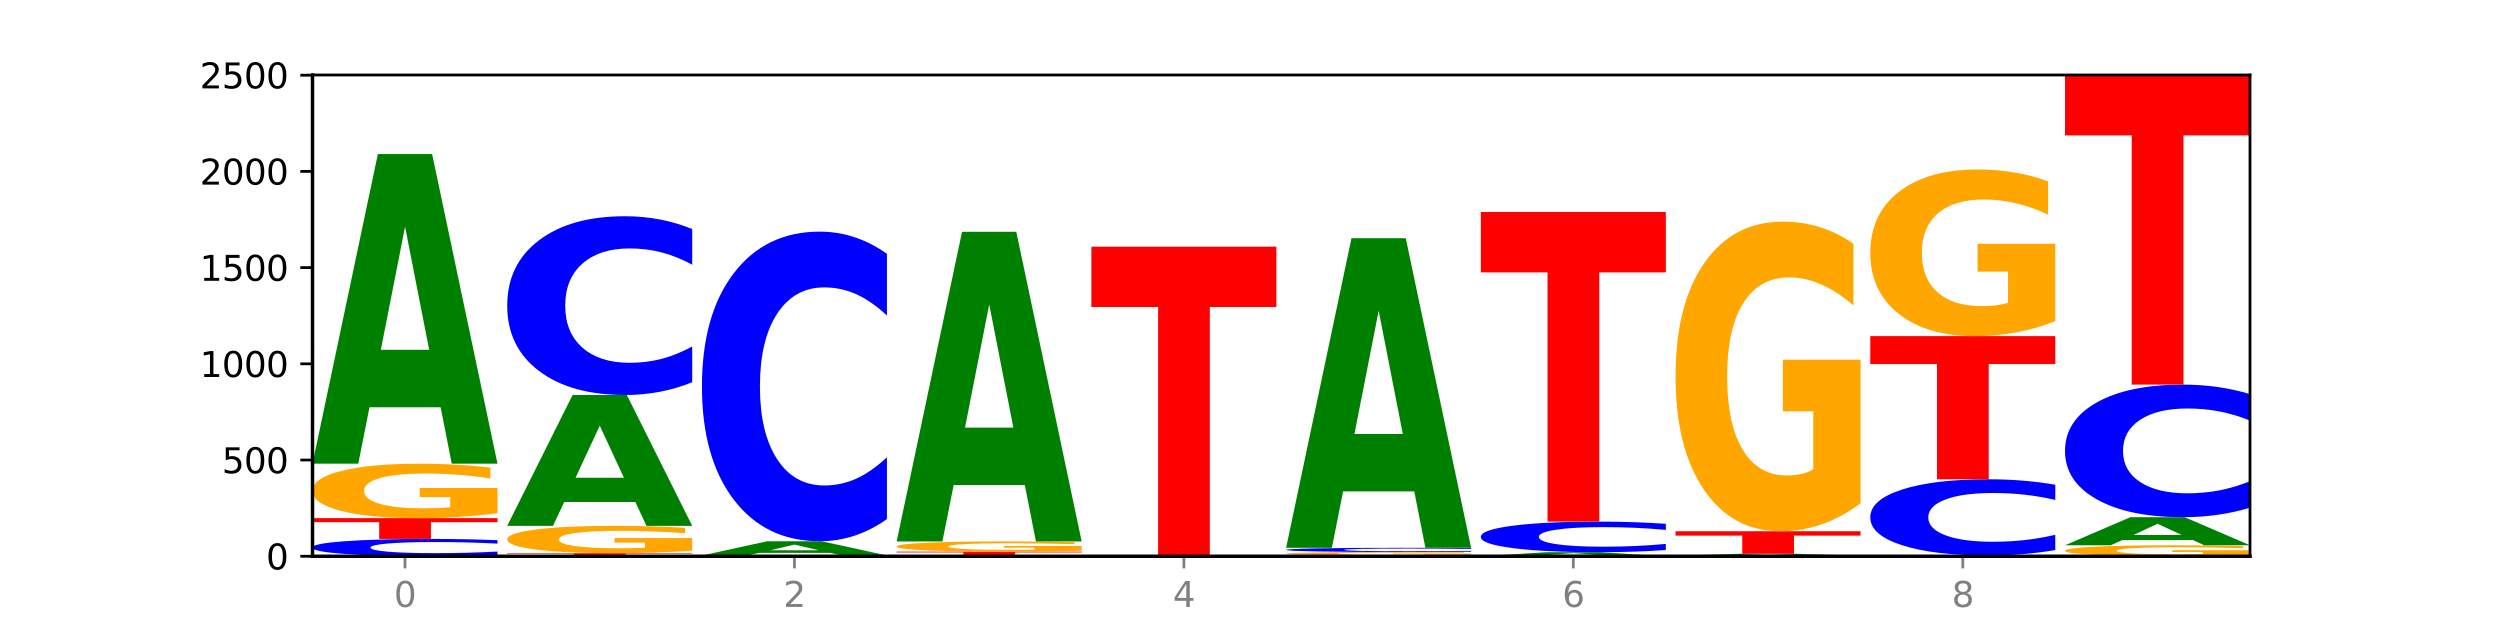
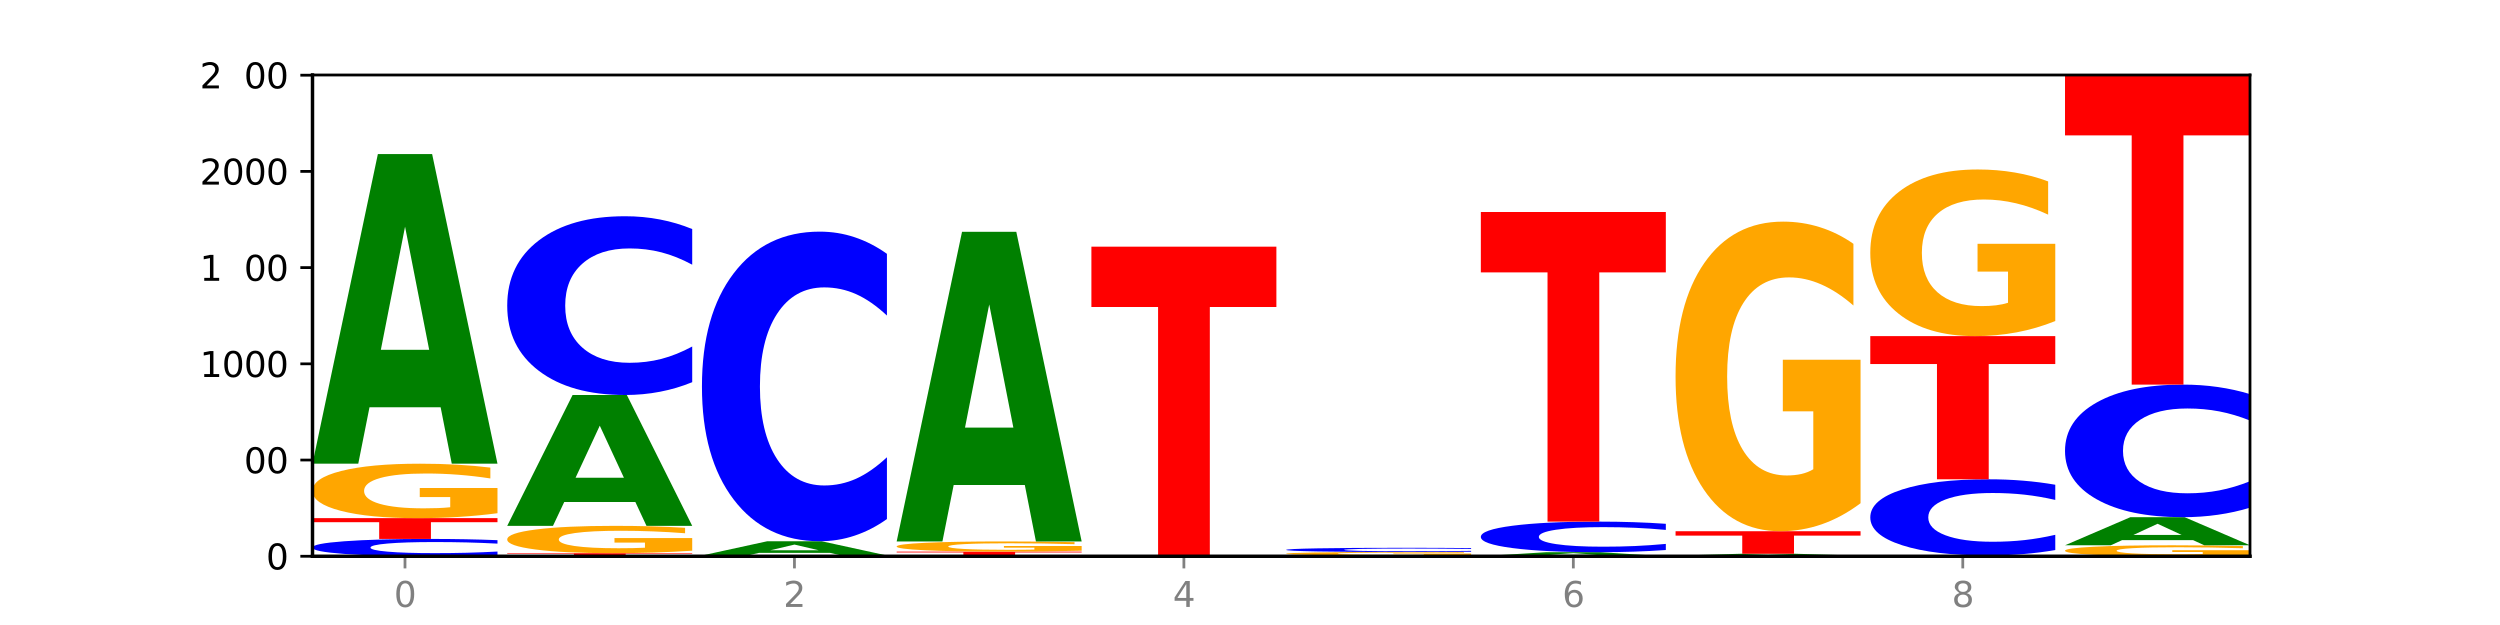
<svg xmlns="http://www.w3.org/2000/svg" xmlns:xlink="http://www.w3.org/1999/xlink" width="720pt" height="180pt" viewBox="0 0 720 180" version="1.1">
  <defs>
    <style type="text/css">*{stroke-linejoin: round; stroke-linecap: butt}</style>
  </defs>
  <g id="figure_1">
    <g id="patch_1">
      <path d="M 0 180  L 720 180  L 720 0  L 0 0  z " style="fill: #ffffff" />
    </g>
    <g id="axes_1">
      <g id="patch_2">
        <path d="M 90 160.2  L 648 160.2  L 648 21.6  L 90 21.6  z " style="fill: #ffffff" />
      </g>
      <g id="line2d_1">
        <path d="M 90 160.2  L 648 160.2  " clip-path="url(#p8312a7737a)" style="fill: none; stroke: #000000; stroke-width: 0.5; stroke-linecap: square" />
      </g>
      <g id="patch_3">
        <path d="M 143.276 159.842  Q 138.82 160.02 134.001 160.109  Q 129.182 160.2 123.934 160.2  Q 108.282 160.2 99.141 159.528  Q 90 158.857 90 157.708  Q 90 156.555 99.141 155.884  Q 108.282 155.212 123.934 155.212  Q 129.182 155.212 134.001 155.303  Q 138.82 155.393 143.276 155.57  L 143.276 156.564  Q 138.78 156.329 134.417 156.22  Q 130.055 156.111 125.236 156.111  Q 116.591 156.111 111.638 156.536  Q 106.698 156.961 106.698 157.708  Q 106.698 158.452 111.638 158.877  Q 116.591 159.302 125.236 159.302  Q 130.055 159.302 134.417 159.192  Q 138.78 159.082 143.276 158.847  L 143.276 159.842  z " clip-path="url(#p8312a7737a)" style="fill: #0000ff" />
      </g>
      <g id="patch_4">
        <path d="M 90 149.227  L 143.276 149.227  L 143.276 150.395  L 124.109 150.395  L 124.109 155.212  L 109.204 155.212  L 109.204 150.395  L 90 150.395  L 90 149.227  z " clip-path="url(#p8312a7737a)" style="fill: #ff0000" />
      </g>
      <g id="patch_5">
        <path d="M 143.276 147.808  Q 137.903 148.518 132.124 148.874  Q 126.345 149.227 120.184 149.227  Q 106.262 149.227 98.131 147.115  Q 90 145.003 90 141.391  Q 90 137.736 98.274 135.64  Q 106.561 133.544 120.972 133.544  Q 126.525 133.544 131.611 133.829  Q 136.709 134.111 141.223 134.668  L 141.223 137.794  Q 136.566 137.079 131.957 136.725  Q 127.348 136.369 122.716 136.369  Q 114.143 136.369 109.498 137.671  Q 104.853 138.97 104.853 141.391  Q 104.853 143.788 109.331 145.097  Q 113.808 146.402 122.047 146.402  Q 124.292 146.402 126.214 146.328  Q 128.136 146.25 129.665 146.088  L 129.665 143.153  L 120.889 143.153  L 120.889 140.538  L 143.276 140.538  L 143.276 147.808  z " clip-path="url(#p8312a7737a)" style="fill: #ffa600" />
      </g>
      <g id="patch_6">
        <path d="M 126.905 117.301  L 106.415 117.301  L 103.18 133.544  L 90 133.544  L 108.823 44.377  L 124.454 44.377  L 143.276 133.544  L 130.107 133.544  L 126.905 117.301  z M 109.683 100.751  L 123.604 100.751  L 116.655 65.283  L 109.683 100.751  z " clip-path="url(#p8312a7737a)" style="fill: #008000" />
      </g>
      <g id="patch_7">
        <path d="M 146.08 159.313  L 199.357 159.313  L 199.357 159.486  L 180.19 159.486  L 180.19 160.2  L 165.285 160.2  L 165.285 159.486  L 146.08 159.486  L 146.08 159.313  z " clip-path="url(#p8312a7737a)" style="fill: #ff0000" />
      </g>
      <g id="patch_8">
        <path d="M 199.357 158.601  Q 193.984 158.957 188.205 159.136  Q 182.426 159.313 176.265 159.313  Q 162.343 159.313 154.212 158.253  Q 146.08 157.194 146.08 155.381  Q 146.08 153.547 154.355 152.496  Q 162.641 151.444 177.053 151.444  Q 182.605 151.444 187.691 151.587  Q 192.79 151.728 197.303 152.008  L 197.303 153.577  Q 192.646 153.217 188.038 153.04  Q 183.429 152.861 178.796 152.861  Q 170.223 152.861 165.578 153.515  Q 160.934 154.167 160.934 155.381  Q 160.934 156.584 165.411 157.241  Q 169.889 157.896 178.127 157.896  Q 180.372 157.896 182.294 157.858  Q 184.217 157.819 185.745 157.738  L 185.745 156.265  L 176.969 156.265  L 176.969 154.954  L 199.357 154.954  L 199.357 158.601  z " clip-path="url(#p8312a7737a)" style="fill: #ffa600" />
      </g>
      <g id="patch_9">
        <path d="M 182.985 144.579  L 162.496 144.579  L 159.261 151.444  L 146.08 151.444  L 164.903 113.76  L 180.534 113.76  L 199.357 151.444  L 186.187 151.444  L 182.985 144.579  z M 165.764 137.585  L 179.684 137.585  L 172.735 122.595  L 165.764 137.585  z " clip-path="url(#p8312a7737a)" style="fill: #008000" />
      </g>
      <g id="patch_10">
        <path d="M 199.357 110.07  Q 194.9 111.899 190.081 112.824  Q 185.263 113.76 180.014 113.76  Q 164.363 113.76 155.222 106.826  Q 146.08 99.892 146.08 88.034  Q 146.08 76.134 155.222 69.211  Q 164.363 62.277 180.014 62.277  Q 185.263 62.277 190.081 63.213  Q 194.9 64.138 199.357 65.967  L 199.357 76.23  Q 194.86 73.805 190.498 72.678  Q 186.135 71.55 181.316 71.55  Q 172.672 71.55 167.718 75.942  Q 162.779 80.324 162.779 88.034  Q 162.779 95.713 167.718 100.105  Q 172.672 104.486 181.316 104.486  Q 186.135 104.486 190.498 103.359  Q 194.86 102.221 199.357 99.796  L 199.357 110.07  z " clip-path="url(#p8312a7737a)" style="fill: #0000ff" />
      </g>
      <g id="patch_11">
        <path d="M 255.437 160.18  Q 250.064 160.19 244.285 160.195  Q 238.506 160.2 232.345 160.2  Q 218.423 160.2 210.292 160.17  Q 202.161 160.14 202.161 160.089  Q 202.161 160.038 210.435 160.008  Q 218.722 159.978 233.133 159.978  Q 238.685 159.978 243.772 159.982  Q 248.87 159.986 253.384 159.994  L 253.384 160.038  Q 248.727 160.028 244.118 160.023  Q 239.509 160.018 234.876 160.018  Q 226.304 160.018 221.659 160.037  Q 217.014 160.055 217.014 160.089  Q 217.014 160.123 221.492 160.142  Q 225.969 160.16 234.208 160.16  Q 236.453 160.16 238.375 160.159  Q 240.297 160.158 241.826 160.156  L 241.826 160.114  L 233.05 160.114  L 233.05 160.077  L 255.437 160.077  L 255.437 160.18  z " clip-path="url(#p8312a7737a)" style="fill: #ffa600" />
      </g>
      <g id="patch_12">
        <path d="M 239.065 159.231  L 218.576 159.231  L 215.341 159.978  L 202.161 159.978  L 220.983 155.877  L 236.615 155.877  L 255.437 159.978  L 242.268 159.978  L 239.065 159.231  z M 221.844 158.47  L 235.765 158.47  L 228.815 156.839  L 221.844 158.47  z " clip-path="url(#p8312a7737a)" style="fill: #008000" />
      </g>
      <g id="patch_13">
        <path d="M 255.437 149.486  Q 250.981 152.654 246.162 154.257  Q 241.343 155.877 236.094 155.877  Q 220.443 155.877 211.302 143.868  Q 202.161 131.859 202.161 111.321  Q 202.161 90.71 211.302 78.719  Q 220.443 66.71 236.094 66.71  Q 241.343 66.71 246.162 68.331  Q 250.981 69.933 255.437 73.102  L 255.437 90.876  Q 250.94 86.677 246.578 84.724  Q 242.215 82.772 237.397 82.772  Q 228.752 82.772 223.799 90.379  Q 218.859 97.967 218.859 111.321  Q 218.859 124.62 223.799 132.227  Q 228.752 139.816 237.397 139.816  Q 242.215 139.816 246.578 137.863  Q 250.94 135.893 255.437 131.693  L 255.437 149.486  z " clip-path="url(#p8312a7737a)" style="fill: #0000ff" />
      </g>
      <g id="patch_14">
        <path d="M 311.518 160.192  Q 307.061 160.196 302.242 160.198  Q 297.423 160.2 292.175 160.2  Q 276.524 160.2 267.382 160.185  Q 258.241 160.17 258.241 160.145  Q 258.241 160.119 267.382 160.104  Q 276.524 160.089 292.175 160.089  Q 297.423 160.089 302.242 160.091  Q 307.061 160.093 311.518 160.097  L 311.518 160.119  Q 307.021 160.114 302.658 160.112  Q 298.296 160.109 293.477 160.109  Q 284.832 160.109 279.879 160.119  Q 274.94 160.128 274.94 160.145  Q 274.94 160.161 279.879 160.171  Q 284.832 160.18 293.477 160.18  Q 298.296 160.18 302.658 160.178  Q 307.021 160.175 311.518 160.17  L 311.518 160.192  z " clip-path="url(#p8312a7737a)" style="fill: #0000ff" />
      </g>
      <g id="patch_15">
        <path d="M 258.241 158.87  L 311.518 158.87  L 311.518 159.108  L 292.35 159.108  L 292.35 160.089  L 277.445 160.089  L 277.445 159.108  L 258.241 159.108  L 258.241 158.87  z " clip-path="url(#p8312a7737a)" style="fill: #ff0000" />
      </g>
      <g id="patch_16">
        <path d="M 311.518 158.604  Q 306.145 158.737 300.366 158.804  Q 294.587 158.87 288.426 158.87  Q 274.504 158.87 266.372 158.474  Q 258.241 158.079 258.241 157.402  Q 258.241 156.718 266.516 156.325  Q 274.802 155.933 289.214 155.933  Q 294.766 155.933 299.852 155.986  Q 304.951 156.039 309.464 156.143  L 309.464 156.729  Q 304.807 156.595 300.198 156.529  Q 295.59 156.462 290.957 156.462  Q 282.384 156.462 277.739 156.706  Q 273.095 156.949 273.095 157.402  Q 273.095 157.851 277.572 158.096  Q 282.05 158.341 290.288 158.341  Q 292.533 158.341 294.455 158.327  Q 296.378 158.312 297.906 158.282  L 297.906 157.732  L 289.13 157.732  L 289.13 157.243  L 311.518 157.243  L 311.518 158.604  z " clip-path="url(#p8312a7737a)" style="fill: #ffa600" />
      </g>
      <g id="patch_17">
        <path d="M 295.146 139.689  L 274.657 139.689  L 271.421 155.933  L 258.241 155.933  L 277.064 66.766  L 292.695 66.766  L 311.518 155.933  L 298.348 155.933  L 295.146 139.689  z M 277.924 123.14  L 291.845 123.14  L 284.896 87.672  L 277.924 123.14  z " clip-path="url(#p8312a7737a)" style="fill: #008000" />
      </g>
      <g id="patch_18">
        <path d="M 314.322 71.033  L 367.598 71.033  L 367.598 88.423  L 348.431 88.423  L 348.431 160.2  L 333.526 160.2  L 333.526 88.423  L 314.322 88.423  L 314.322 71.033  z " clip-path="url(#p8312a7737a)" style="fill: #ff0000" />
      </g>
      <g id="patch_19">
        <path d="M 370.402 159.978  L 423.678 159.978  L 423.678 160.022  L 404.511 160.022  L 404.511 160.2  L 389.606 160.2  L 389.606 160.022  L 370.402 160.022  L 370.402 159.978  z " clip-path="url(#p8312a7737a)" style="fill: #ff0000" />
      </g>
      <g id="patch_20">
        <path d="M 423.678 159.888  Q 418.305 159.933 412.526 159.956  Q 406.747 159.978 400.586 159.978  Q 386.664 159.978 378.533 159.844  Q 370.402 159.71 370.402 159.48  Q 370.402 159.247 378.676 159.114  Q 386.963 158.981 401.374 158.981  Q 406.927 158.981 412.013 158.999  Q 417.111 159.017 421.625 159.052  L 421.625 159.251  Q 416.968 159.206 412.359 159.183  Q 407.75 159.16 403.118 159.16  Q 394.545 159.16 389.9 159.243  Q 385.255 159.326 385.255 159.48  Q 385.255 159.632 389.733 159.716  Q 394.21 159.799 402.449 159.799  Q 404.694 159.799 406.616 159.794  Q 408.538 159.789 410.067 159.779  L 410.067 159.592  L 401.291 159.592  L 401.291 159.426  L 423.678 159.426  L 423.678 159.888  z " clip-path="url(#p8312a7737a)" style="fill: #ffa600" />
      </g>
      <g id="patch_21">
        <path d="M 423.678 158.893  Q 419.222 158.937 414.403 158.959  Q 409.584 158.981 404.336 158.981  Q 388.684 158.981 379.543 158.817  Q 370.402 158.652 370.402 158.372  Q 370.402 158.09 379.543 157.926  Q 388.684 157.762 404.336 157.762  Q 409.584 157.762 414.403 157.784  Q 419.222 157.806 423.678 157.849  L 423.678 158.092  Q 419.182 158.035 414.819 158.008  Q 410.457 157.981 405.638 157.981  Q 396.993 157.981 392.04 158.085  Q 387.1 158.189 387.1 158.372  Q 387.1 158.553 392.04 158.657  Q 396.993 158.761 405.638 158.761  Q 410.457 158.761 414.819 158.735  Q 419.182 158.708 423.678 158.65  L 423.678 158.893  z " clip-path="url(#p8312a7737a)" style="fill: #0000ff" />
      </g>
      <g id="patch_22">
-         <path d="M 407.307 141.518  L 386.817 141.518  L 383.582 157.762  L 370.402 157.762  L 389.225 68.594  L 404.856 68.594  L 423.678 157.762  L 410.509 157.762  L 407.307 141.518  z M 390.085 124.969  L 404.006 124.969  L 397.057 89.501  L 390.085 124.969  z " clip-path="url(#p8312a7737a)" style="fill: #008000" />
-       </g>
+         </g>
      <g id="patch_23">
        <path d="M 463.387 159.988  L 442.898 159.988  L 439.663 160.2  L 426.482 160.2  L 445.305 159.036  L 460.936 159.036  L 479.759 160.2  L 466.589 160.2  L 463.387 159.988  z M 446.166 159.772  L 460.087 159.772  L 453.137 159.309  L 446.166 159.772  z " clip-path="url(#p8312a7737a)" style="fill: #008000" />
      </g>
      <g id="patch_24">
        <path d="M 479.759 158.405  Q 475.302 158.718 470.483 158.876  Q 465.665 159.036 460.416 159.036  Q 444.765 159.036 435.624 157.849  Q 426.482 156.663 426.482 154.633  Q 426.482 152.596 435.624 151.412  Q 444.765 150.225 460.416 150.225  Q 465.665 150.225 470.483 150.385  Q 475.302 150.543 479.759 150.856  L 479.759 152.613  Q 475.262 152.198 470.9 152.005  Q 466.537 151.812 461.718 151.812  Q 453.074 151.812 448.12 152.564  Q 443.181 153.314 443.181 154.633  Q 443.181 155.947 448.12 156.699  Q 453.074 157.449 461.718 157.449  Q 466.537 157.449 470.9 157.256  Q 475.262 157.061 479.759 156.646  L 479.759 158.405  z " clip-path="url(#p8312a7737a)" style="fill: #0000ff" />
      </g>
      <g id="patch_25">
        <path d="M 426.482 61.057  L 479.759 61.057  L 479.759 78.448  L 460.592 78.448  L 460.592 150.225  L 445.687 150.225  L 445.687 78.448  L 426.482 78.448  L 426.482 61.057  z " clip-path="url(#p8312a7737a)" style="fill: #ff0000" />
      </g>
      <g id="patch_26">
        <path d="M 535.839 160.188  Q 531.383 160.194 526.564 160.197  Q 521.745 160.2 516.496 160.2  Q 500.845 160.2 491.704 160.178  Q 482.563 160.155 482.563 160.117  Q 482.563 160.078 491.704 160.056  Q 500.845 160.034 516.496 160.034  Q 521.745 160.034 526.564 160.037  Q 531.383 160.04 535.839 160.046  L 535.839 160.079  Q 531.342 160.071 526.98 160.067  Q 522.617 160.064 517.799 160.064  Q 509.154 160.064 504.201 160.078  Q 499.261 160.092 499.261 160.117  Q 499.261 160.142 504.201 160.156  Q 509.154 160.17 517.799 160.17  Q 522.617 160.17 526.98 160.166  Q 531.342 160.163 535.839 160.155  L 535.839 160.188  z " clip-path="url(#p8312a7737a)" style="fill: #0000ff" />
      </g>
      <g id="patch_27">
        <path d="M 519.467 159.933  L 498.978 159.933  L 495.743 160.034  L 482.563 160.034  L 501.385 159.48  L 517.017 159.48  L 535.839 160.034  L 522.67 160.034  L 519.467 159.933  z M 502.246 159.83  L 516.167 159.83  L 509.217 159.61  L 502.246 159.83  z " clip-path="url(#p8312a7737a)" style="fill: #008000" />
      </g>
      <g id="patch_28">
        <path d="M 482.563 152.996  L 535.839 152.996  L 535.839 154.26  L 516.672 154.26  L 516.672 159.48  L 501.767 159.48  L 501.767 154.26  L 482.563 154.26  L 482.563 152.996  z " clip-path="url(#p8312a7737a)" style="fill: #ff0000" />
      </g>
      <g id="patch_29">
        <path d="M 535.839 144.928  Q 530.466 148.962 524.687 150.988  Q 518.908 152.996 512.747 152.996  Q 498.825 152.996 490.694 140.986  Q 482.563 128.977 482.563 108.44  Q 482.563 87.663 490.837 75.746  Q 499.124 63.828 513.535 63.828  Q 519.087 63.828 524.174 65.449  Q 529.272 67.052 533.786 70.22  L 533.786 87.994  Q 529.129 83.924 524.52 81.916  Q 519.911 79.89 515.278 79.89  Q 506.706 79.89 502.061 87.294  Q 497.416 94.681 497.416 108.44  Q 497.416 122.07 501.894 129.511  Q 506.371 136.934 514.61 136.934  Q 516.855 136.934 518.777 136.511  Q 520.699 136.068 522.228 135.147  L 522.228 118.46  L 513.452 118.46  L 513.452 103.595  L 535.839 103.595  L 535.839 144.928  z " clip-path="url(#p8312a7737a)" style="fill: #ffa600" />
      </g>
      <g id="patch_30">
-         <path d="M 575.548 160.16  L 555.059 160.16  L 551.823 160.2  L 538.643 160.2  L 557.466 159.978  L 573.097 159.978  L 591.92 160.2  L 578.75 160.2  L 575.548 160.16  z M 558.326 160.118  L 572.247 160.118  L 565.298 160.03  L 558.326 160.118  z " clip-path="url(#p8312a7737a)" style="fill: #008000" />
-       </g>
+         </g>
      <g id="patch_31">
        <path d="M 591.92 158.405  Q 587.463 159.185 582.644 159.579  Q 577.825 159.978 572.577 159.978  Q 556.926 159.978 547.784 157.023  Q 538.643 154.067 538.643 149.012  Q 538.643 143.94 547.784 140.989  Q 556.926 138.033 572.577 138.033  Q 577.825 138.033 582.644 138.432  Q 587.463 138.826 591.92 139.606  L 591.92 143.98  Q 587.423 142.947 583.06 142.466  Q 578.698 141.986 573.879 141.986  Q 565.234 141.986 560.281 143.858  Q 555.342 145.726 555.342 149.012  Q 555.342 152.285 560.281 154.158  Q 565.234 156.025 573.879 156.025  Q 578.698 156.025 583.06 155.545  Q 587.423 155.06 591.92 154.026  L 591.92 158.405  z " clip-path="url(#p8312a7737a)" style="fill: #0000ff" />
      </g>
      <g id="patch_32">
        <path d="M 538.643 96.802  L 591.92 96.802  L 591.92 104.843  L 572.752 104.843  L 572.752 138.033  L 557.847 138.033  L 557.847 104.843  L 538.643 104.843  L 538.643 96.802  z " clip-path="url(#p8312a7737a)" style="fill: #ff0000" />
      </g>
      <g id="patch_33">
        <path d="M 591.92 92.46  Q 586.547 94.631 580.768 95.721  Q 574.989 96.802 568.828 96.802  Q 554.906 96.802 546.774 90.338  Q 538.643 83.875 538.643 72.821  Q 538.643 61.638 546.918 55.224  Q 555.204 48.81 569.616 48.81  Q 575.168 48.81 580.254 49.683  Q 585.353 50.545 589.866 52.25  L 589.866 61.817  Q 585.209 59.626 580.6 58.545  Q 575.992 57.455 571.359 57.455  Q 562.786 57.455 558.141 61.44  Q 553.497 65.415 553.497 72.821  Q 553.497 80.157 557.974 84.162  Q 562.452 88.157 570.69 88.157  Q 572.935 88.157 574.857 87.929  Q 576.78 87.691 578.308 87.196  L 578.308 78.214  L 569.532 78.214  L 569.532 70.214  L 591.92 70.214  L 591.92 92.46  z " clip-path="url(#p8312a7737a)" style="fill: #ffa600" />
      </g>
      <g id="patch_34">
        <path d="M 648 159.914  Q 642.627 160.057 636.848 160.129  Q 631.069 160.2 624.908 160.2  Q 610.986 160.2 602.855 159.775  Q 594.724 159.349 594.724 158.622  Q 594.724 157.886 602.998 157.463  Q 611.284 157.041 625.696 157.041  Q 631.248 157.041 636.335 157.099  Q 641.433 157.155 645.946 157.268  L 645.946 157.897  Q 641.29 157.753 636.681 157.682  Q 632.072 157.61 627.439 157.61  Q 618.866 157.61 614.222 157.872  Q 609.577 158.134 609.577 158.622  Q 609.577 159.104 614.055 159.368  Q 618.532 159.631 626.771 159.631  Q 629.015 159.631 630.938 159.616  Q 632.86 159.6 634.388 159.568  L 634.388 158.977  L 625.612 158.977  L 625.612 158.45  L 648 158.45  L 648 159.914  z " clip-path="url(#p8312a7737a)" style="fill: #ffa600" />
      </g>
      <g id="patch_35">
        <path d="M 631.628 155.567  L 611.139 155.567  L 607.904 157.041  L 594.724 157.041  L 613.546 148.95  L 629.177 148.95  L 648 157.041  L 634.831 157.041  L 631.628 155.567  z M 614.407 154.066  L 628.328 154.066  L 621.378 150.847  L 614.407 154.066  z " clip-path="url(#p8312a7737a)" style="fill: #008000" />
      </g>
      <g id="patch_36">
        <path d="M 648 146.213  Q 643.544 147.57 638.725 148.256  Q 633.906 148.95 628.657 148.95  Q 613.006 148.95 603.865 143.808  Q 594.724 138.665 594.724 129.871  Q 594.724 121.045 603.865 115.91  Q 613.006 110.767 628.657 110.767  Q 633.906 110.767 638.725 111.461  Q 643.544 112.148 648 113.504  L 648 121.116  Q 643.503 119.317 639.141 118.481  Q 634.778 117.645 629.959 117.645  Q 621.315 117.645 616.362 120.903  Q 611.422 124.152 611.422 129.871  Q 611.422 135.565 616.362 138.823  Q 621.315 142.072 629.959 142.072  Q 634.778 142.072 639.141 141.236  Q 643.503 140.392 648 138.594  L 648 146.213  z " clip-path="url(#p8312a7737a)" style="fill: #0000ff" />
      </g>
      <g id="patch_37">
        <path d="M 594.724 21.6  L 648 21.6  L 648 38.99  L 628.833 38.99  L 628.833 110.767  L 613.928 110.767  L 613.928 38.99  L 594.724 38.99  L 594.724 21.6  z " clip-path="url(#p8312a7737a)" style="fill: #ff0000" />
      </g>
      <g id="matplotlib.axis_1">
        <g id="xtick_1">
          <g id="line2d_2">
            <defs>
              <path id="m34af87d230" d="M 0 0  L 0 3.5  " style="stroke: #808080; stroke-width: 0.8" />
            </defs>
            <g>
              <use xlink:href="#m34af87d230" x="116.638" y="160.2" style="fill: #808080; stroke: #808080; stroke-width: 0.8" />
            </g>
          </g>
          <g id="text_1">
            <g style="fill: #808080" transform="translate(113.457 174.798) scale(0.1 -0.1)">
              <defs>
                <path id="DejaVuSans-30" d="M 2034 4250  Q 1547 4250 1301 3770  Q 1056 3291 1056 2328  Q 1056 1369 1301 889  Q 1547 409 2034 409  Q 2525 409 2770 889  Q 3016 1369 3016 2328  Q 3016 3291 2770 3770  Q 2525 4250 2034 4250  z M 2034 4750  Q 2819 4750 3233 4129  Q 3647 3509 3647 2328  Q 3647 1150 3233 529  Q 2819 -91 2034 -91  Q 1250 -91 836 529  Q 422 1150 422 2328  Q 422 3509 836 4129  Q 1250 4750 2034 4750  z " transform="scale(0.016)" />
              </defs>
              <use xlink:href="#DejaVuSans-30" />
            </g>
          </g>
        </g>
        <g id="xtick_2">
          <g id="line2d_3">
            <g>
              <use xlink:href="#m34af87d230" x="228.799" y="160.2" style="fill: #808080; stroke: #808080; stroke-width: 0.8" />
            </g>
          </g>
          <g id="text_2">
            <g style="fill: #808080" transform="translate(225.618 174.798) scale(0.1 -0.1)">
              <defs>
                <path id="DejaVuSans-32" d="M 1228 531  L 3431 531  L 3431 0  L 469 0  L 469 531  Q 828 903 1448 1529  Q 2069 2156 2228 2338  Q 2531 2678 2651 2914  Q 2772 3150 2772 3378  Q 2772 3750 2511 3984  Q 2250 4219 1831 4219  Q 1534 4219 1204 4116  Q 875 4013 500 3803  L 500 4441  Q 881 4594 1212 4672  Q 1544 4750 1819 4750  Q 2544 4750 2975 4387  Q 3406 4025 3406 3419  Q 3406 3131 3298 2873  Q 3191 2616 2906 2266  Q 2828 2175 2409 1742  Q 1991 1309 1228 531  z " transform="scale(0.016)" />
              </defs>
              <use xlink:href="#DejaVuSans-32" />
            </g>
          </g>
        </g>
        <g id="xtick_3">
          <g id="line2d_4">
            <g>
              <use xlink:href="#m34af87d230" x="340.96" y="160.2" style="fill: #808080; stroke: #808080; stroke-width: 0.8" />
            </g>
          </g>
          <g id="text_3">
            <g style="fill: #808080" transform="translate(337.779 174.798) scale(0.1 -0.1)">
              <defs>
                <path id="DejaVuSans-34" d="M 2419 4116  L 825 1625  L 2419 1625  L 2419 4116  z M 2253 4666  L 3047 4666  L 3047 1625  L 3713 1625  L 3713 1100  L 3047 1100  L 3047 0  L 2419 0  L 2419 1100  L 313 1100  L 313 1709  L 2253 4666  z " transform="scale(0.016)" />
              </defs>
              <use xlink:href="#DejaVuSans-34" />
            </g>
          </g>
        </g>
        <g id="xtick_4">
          <g id="line2d_5">
            <g>
              <use xlink:href="#m34af87d230" x="453.121" y="160.2" style="fill: #808080; stroke: #808080; stroke-width: 0.8" />
            </g>
          </g>
          <g id="text_4">
            <g style="fill: #808080" transform="translate(449.939 174.798) scale(0.1 -0.1)">
              <defs>
                <path id="DejaVuSans-36" d="M 2113 2584  Q 1688 2584 1439 2293  Q 1191 2003 1191 1497  Q 1191 994 1439 701  Q 1688 409 2113 409  Q 2538 409 2786 701  Q 3034 994 3034 1497  Q 3034 2003 2786 2293  Q 2538 2584 2113 2584  z M 3366 4563  L 3366 3988  Q 3128 4100 2886 4159  Q 2644 4219 2406 4219  Q 1781 4219 1451 3797  Q 1122 3375 1075 2522  Q 1259 2794 1537 2939  Q 1816 3084 2150 3084  Q 2853 3084 3261 2657  Q 3669 2231 3669 1497  Q 3669 778 3244 343  Q 2819 -91 2113 -91  Q 1303 -91 875 529  Q 447 1150 447 2328  Q 447 3434 972 4092  Q 1497 4750 2381 4750  Q 2619 4750 2861 4703  Q 3103 4656 3366 4563  z " transform="scale(0.016)" />
              </defs>
              <use xlink:href="#DejaVuSans-36" />
            </g>
          </g>
        </g>
        <g id="xtick_5">
          <g id="line2d_6">
            <g>
              <use xlink:href="#m34af87d230" x="565.281" y="160.2" style="fill: #808080; stroke: #808080; stroke-width: 0.8" />
            </g>
          </g>
          <g id="text_5">
            <g style="fill: #808080" transform="translate(562.1 174.798) scale(0.1 -0.1)">
              <defs>
-                 <path id="DejaVuSans-38" d="M 2034 2216  Q 1584 2216 1326 1975  Q 1069 1734 1069 1313  Q 1069 891 1326 650  Q 1584 409 2034 409  Q 2484 409 2743 651  Q 3003 894 3003 1313  Q 3003 1734 2745 1975  Q 2488 2216 2034 2216  z M 1403 2484  Q 997 2584 770 2862  Q 544 3141 544 3541  Q 544 4100 942 4425  Q 1341 4750 2034 4750  Q 2731 4750 3128 4425  Q 3525 4100 3525 3541  Q 3525 3141 3298 2862  Q 3072 2584 2669 2484  Q 3125 2378 3379 2068  Q 3634 1759 3634 1313  Q 3634 634 3220 271  Q 2806 -91 2034 -91  Q 1263 -91 848 271  Q 434 634 434 1313  Q 434 1759 690 2068  Q 947 2378 1403 2484  z M 1172 3481  Q 1172 3119 1398 2916  Q 1625 2713 2034 2713  Q 2441 2713 2670 2916  Q 2900 3119 2900 3481  Q 2900 3844 2670 4047  Q 2441 4250 2034 4250  Q 1625 4250 1398 4047  Q 1172 3844 1172 3481  z " transform="scale(0.016)" />
+                 <path id="DejaVuSans-38" d="M 2034 2216  Q 1584 2216 1326 1975  Q 1069 1734 1069 1313  Q 1069 891 1326 650  Q 1584 409 2034 409  Q 2484 409 2743 651  Q 3003 894 3003 1313  Q 3003 1734 2745 1975  Q 2488 2216 2034 2216  z M 1403 2484  Q 544 3141 544 3541  Q 544 4100 942 4425  Q 1341 4750 2034 4750  Q 2731 4750 3128 4425  Q 3525 4100 3525 3541  Q 3525 3141 3298 2862  Q 3072 2584 2669 2484  Q 3125 2378 3379 2068  Q 3634 1759 3634 1313  Q 3634 634 3220 271  Q 2806 -91 2034 -91  Q 1263 -91 848 271  Q 434 634 434 1313  Q 434 1759 690 2068  Q 947 2378 1403 2484  z M 1172 3481  Q 1172 3119 1398 2916  Q 1625 2713 2034 2713  Q 2441 2713 2670 2916  Q 2900 3119 2900 3481  Q 2900 3844 2670 4047  Q 2441 4250 2034 4250  Q 1625 4250 1398 4047  Q 1172 3844 1172 3481  z " transform="scale(0.016)" />
              </defs>
              <use xlink:href="#DejaVuSans-38" />
            </g>
          </g>
        </g>
      </g>
      <g id="matplotlib.axis_2">
        <g id="ytick_1">
          <g id="line2d_7">
            <defs>
              <path id="m91cf7ae1f4" d="M 0 0  L -3.5 0  " style="stroke: #000000; stroke-width: 0.8" />
            </defs>
            <g>
              <use xlink:href="#m91cf7ae1f4" x="90" y="160.2" style="stroke: #000000; stroke-width: 0.8" />
            </g>
          </g>
          <g id="text_6">
            <g transform="translate(76.638 163.999) scale(0.1 -0.1)">
              <use xlink:href="#DejaVuSans-30" />
            </g>
          </g>
        </g>
        <g id="ytick_2">
          <g id="line2d_8">
            <g>
              <use xlink:href="#m91cf7ae1f4" x="90" y="132.491" style="stroke: #000000; stroke-width: 0.8" />
            </g>
          </g>
          <g id="text_7">
            <g transform="translate(63.913 136.29) scale(0.1 -0.1)">
              <defs>
-                 <path id="DejaVuSans-35" d="M 691 4666  L 3169 4666  L 3169 4134  L 1269 4134  L 1269 2991  Q 1406 3038 1543 3061  Q 1681 3084 1819 3084  Q 2600 3084 3056 2656  Q 3513 2228 3513 1497  Q 3513 744 3044 326  Q 2575 -91 1722 -91  Q 1428 -91 1123 -41  Q 819 9 494 109  L 494 744  Q 775 591 1075 516  Q 1375 441 1709 441  Q 2250 441 2565 725  Q 2881 1009 2881 1497  Q 2881 1984 2565 2268  Q 2250 2553 1709 2553  Q 1456 2553 1204 2497  Q 953 2441 691 2322  L 691 4666  z " transform="scale(0.016)" />
-               </defs>
+                 </defs>
              <use xlink:href="#DejaVuSans-35" />
              <use xlink:href="#DejaVuSans-30" x="63.623" />
              <use xlink:href="#DejaVuSans-30" x="127.246" />
            </g>
          </g>
        </g>
        <g id="ytick_3">
          <g id="line2d_9">
            <g>
              <use xlink:href="#m91cf7ae1f4" x="90" y="104.782" style="stroke: #000000; stroke-width: 0.8" />
            </g>
          </g>
          <g id="text_8">
            <g transform="translate(57.55 108.581) scale(0.1 -0.1)">
              <defs>
                <path id="DejaVuSans-31" d="M 794 531  L 1825 531  L 1825 4091  L 703 3866  L 703 4441  L 1819 4666  L 2450 4666  L 2450 531  L 3481 531  L 3481 0  L 794 0  L 794 531  z " transform="scale(0.016)" />
              </defs>
              <use xlink:href="#DejaVuSans-31" />
              <use xlink:href="#DejaVuSans-30" x="63.623" />
              <use xlink:href="#DejaVuSans-30" x="127.246" />
              <use xlink:href="#DejaVuSans-30" x="190.869" />
            </g>
          </g>
        </g>
        <g id="ytick_4">
          <g id="line2d_10">
            <g>
              <use xlink:href="#m91cf7ae1f4" x="90" y="77.073" style="stroke: #000000; stroke-width: 0.8" />
            </g>
          </g>
          <g id="text_9">
            <g transform="translate(57.55 80.872) scale(0.1 -0.1)">
              <use xlink:href="#DejaVuSans-31" />
              <use xlink:href="#DejaVuSans-35" x="63.623" />
              <use xlink:href="#DejaVuSans-30" x="127.246" />
              <use xlink:href="#DejaVuSans-30" x="190.869" />
            </g>
          </g>
        </g>
        <g id="ytick_5">
          <g id="line2d_11">
            <g>
              <use xlink:href="#m91cf7ae1f4" x="90" y="49.364" style="stroke: #000000; stroke-width: 0.8" />
            </g>
          </g>
          <g id="text_10">
            <g transform="translate(57.55 53.164) scale(0.1 -0.1)">
              <use xlink:href="#DejaVuSans-32" />
              <use xlink:href="#DejaVuSans-30" x="63.623" />
              <use xlink:href="#DejaVuSans-30" x="127.246" />
              <use xlink:href="#DejaVuSans-30" x="190.869" />
            </g>
          </g>
        </g>
        <g id="ytick_6">
          <g id="line2d_12">
            <g>
              <use xlink:href="#m91cf7ae1f4" x="90" y="21.655" style="stroke: #000000; stroke-width: 0.8" />
            </g>
          </g>
          <g id="text_11">
            <g transform="translate(57.55 25.455) scale(0.1 -0.1)">
              <use xlink:href="#DejaVuSans-32" />
              <use xlink:href="#DejaVuSans-35" x="63.623" />
              <use xlink:href="#DejaVuSans-30" x="127.246" />
              <use xlink:href="#DejaVuSans-30" x="190.869" />
            </g>
          </g>
        </g>
      </g>
      <g id="patch_38">
        <path d="M 90 160.2  L 90 21.6  " style="fill: none; stroke: #000000; stroke-linejoin: miter; stroke-linecap: square" />
      </g>
      <g id="patch_39">
        <path d="M 648 160.2  L 648 21.6  " style="fill: none; stroke: #000000; stroke-width: 0.8; stroke-linejoin: miter; stroke-linecap: square" />
      </g>
      <g id="patch_40">
        <path d="M 90 160.2  L 648 160.2  " style="fill: none; stroke: #000000; stroke-linejoin: miter; stroke-linecap: square" />
      </g>
      <g id="patch_41">
        <path d="M 90 21.6  L 648 21.6  " style="fill: none; stroke: #000000; stroke-width: 0.8; stroke-linejoin: miter; stroke-linecap: square" />
      </g>
    </g>
  </g>
  <defs>
    <clipPath id="p8312a7737a">
      <rect x="90" y="21.6" width="558" height="138.6" />
    </clipPath>
  </defs>
</svg>